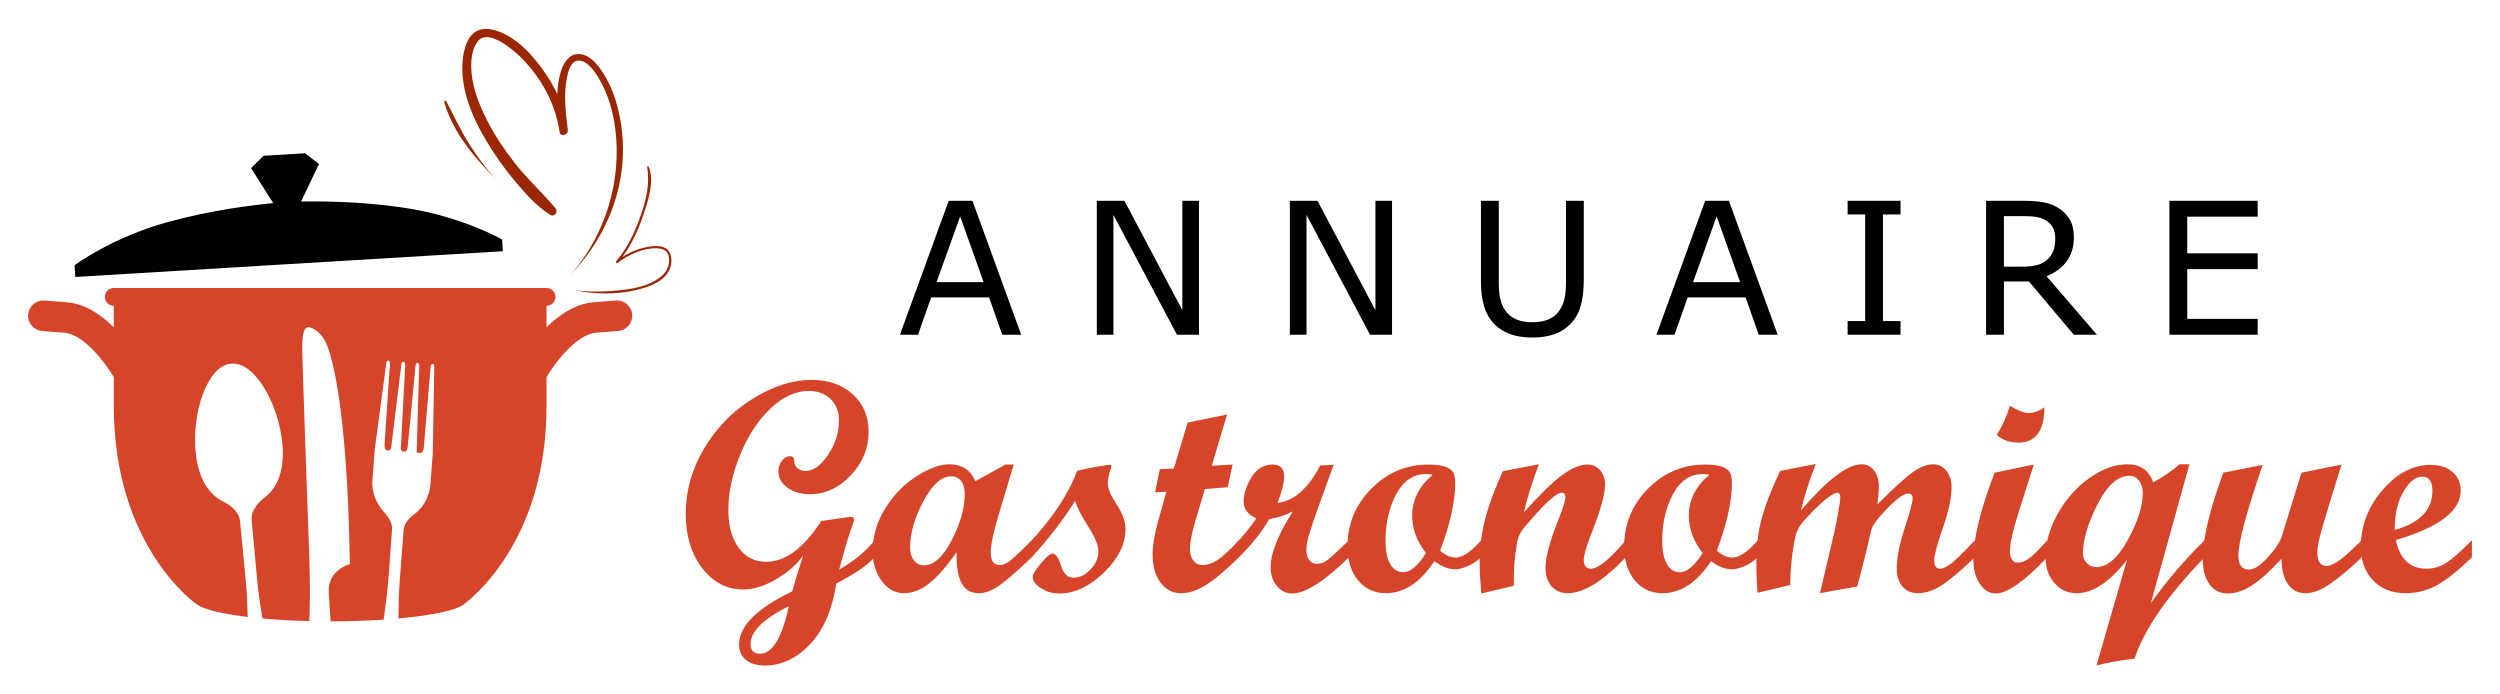
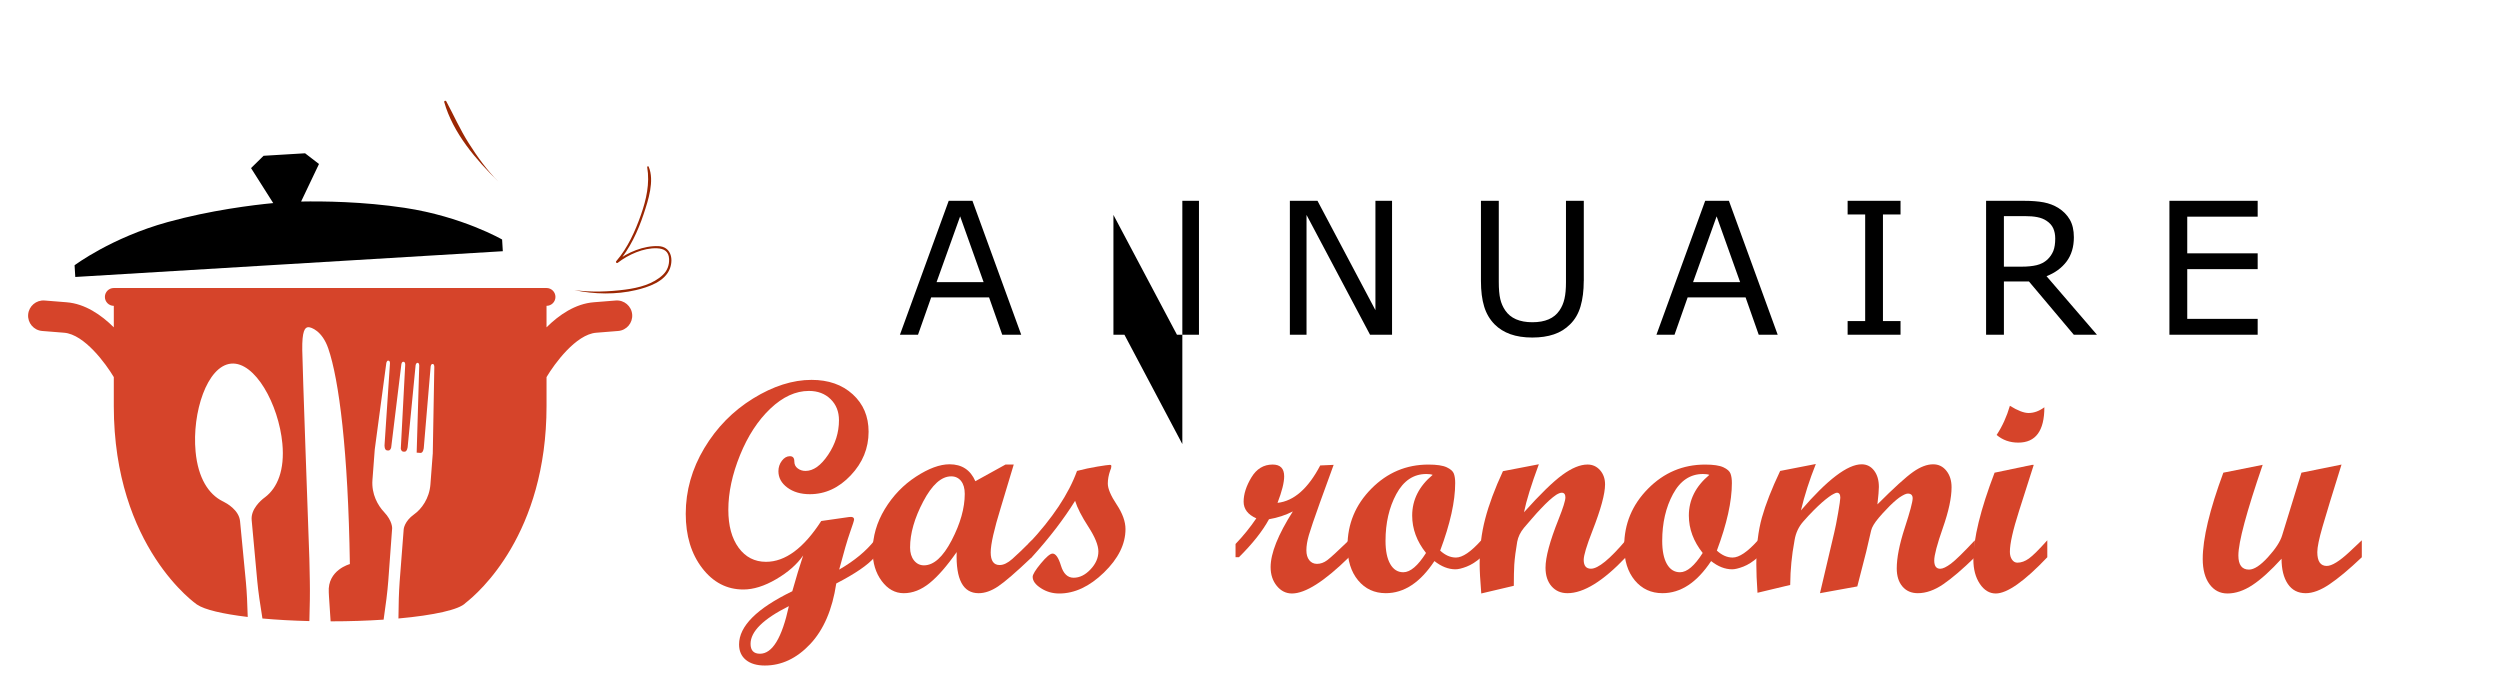
<svg xmlns="http://www.w3.org/2000/svg" version="1.1" id="Calque_1" x="0px" y="0px" width="216px" height="60px" viewBox="0 0 216 60" enable-background="new 0 0 216 60" xml:space="preserve">
  <g>
    <g>
      <g>
        <path d="M88.232,28.919h-1.64l-1.136-3.223h-5.003l-1.136,3.223h-1.562l4.214-11.57h2.05L88.232,28.919z M84.984,24.375     l-2.027-5.682l-2.037,5.682H84.984z" />
-         <path d="M103.591,28.919h-1.903l-5.487-10.35v10.35h-1.437V17.35h2.386l5.004,9.449V17.35h1.437V28.919z" />
+         <path d="M103.591,28.919h-1.903l-5.487-10.35v10.35h-1.437h2.386l5.004,9.449V17.35h1.437V28.919z" />
        <path d="M120.271,28.919h-1.9l-5.487-10.35v10.35h-1.439V17.35h2.386l5.006,9.449V17.35h1.436V28.919z" />
        <path d="M136.836,24.273c0,0.839-0.093,1.57-0.277,2.196c-0.182,0.625-0.485,1.144-0.907,1.557     c-0.396,0.395-0.862,0.684-1.397,0.863c-0.532,0.182-1.154,0.274-1.864,0.274c-0.726,0-1.356-0.097-1.897-0.29     c-0.536-0.193-0.989-0.474-1.36-0.848c-0.417-0.424-0.72-0.937-0.902-1.539c-0.185-0.599-0.278-1.337-0.278-2.213V17.35h1.541     v7.002c0,0.626,0.043,1.122,0.128,1.483c0.084,0.362,0.229,0.693,0.43,0.986c0.228,0.337,0.537,0.592,0.93,0.764     c0.391,0.17,0.86,0.256,1.41,0.256c0.557,0,1.026-0.083,1.414-0.252c0.39-0.167,0.699-0.422,0.933-0.767     c0.201-0.293,0.346-0.632,0.431-1.011c0.088-0.381,0.129-0.854,0.129-1.419V17.35h1.54V24.273z" />
        <path d="M153.592,28.919h-1.639l-1.134-3.223h-5.007l-1.133,3.223h-1.562l4.211-11.57h2.05L153.592,28.919z M150.346,24.375     l-2.029-5.682l-2.036,5.682H150.346z" />
        <path d="M164.206,28.919h-4.571v-1.18h1.516v-9.208h-1.516V17.35h4.571v1.181h-1.519v9.208h1.519V28.919z" />
        <path d="M181.173,28.919h-1.998l-3.872-4.598h-2.165v4.598h-1.54V17.35h3.24c0.699,0,1.284,0.045,1.749,0.135     c0.467,0.091,0.885,0.253,1.26,0.486c0.417,0.264,0.747,0.597,0.981,0.999s0.354,0.911,0.354,1.528     c0,0.833-0.208,1.531-0.627,2.093c-0.423,0.562-1,0.986-1.735,1.271L181.173,28.919z M177.572,20.606     c0-0.332-0.057-0.625-0.172-0.882c-0.117-0.257-0.313-0.473-0.581-0.649c-0.222-0.15-0.488-0.254-0.792-0.314     c-0.306-0.061-0.668-0.089-1.081-0.089h-1.809v4.367h1.553c0.484,0,0.913-0.043,1.274-0.128c0.361-0.087,0.67-0.246,0.924-0.478     c0.232-0.219,0.405-0.47,0.519-0.75C177.52,21.4,177.572,21.04,177.572,20.606z" />
        <path d="M195.063,28.919h-7.625V17.35h7.625v1.368h-6.085v3.17h6.085v1.367h-6.085v4.298h6.085V28.919z" />
      </g>
      <g>
        <path fill="#D6442A" d="M75.565,48.145c-0.578,0.67-1.682,1.427-3.312,2.267c-0.339,2.258-1.09,4.002-2.252,5.237     c-1.162,1.234-2.469,1.852-3.919,1.852c-0.695,0-1.241-0.161-1.635-0.483c-0.395-0.323-0.592-0.768-0.592-1.338     c0-1.578,1.533-3.111,4.599-4.596c0.322-1.145,0.634-2.175,0.939-3.091c-0.535,0.773-1.312,1.455-2.33,2.049     c-1.019,0.596-1.965,0.891-2.838,0.891c-1.426,0-2.612-0.617-3.558-1.852c-0.947-1.235-1.419-2.798-1.419-4.69     c0-1.993,0.535-3.884,1.604-5.671c1.07-1.785,2.474-3.216,4.213-4.289c1.74-1.074,3.425-1.61,5.054-1.61     c1.46,0,2.646,0.416,3.558,1.248s1.369,1.908,1.369,3.233c0,1.425-0.514,2.681-1.541,3.766c-1.027,1.088-2.206,1.63-3.538,1.63     c-0.781,0-1.428-0.19-1.942-0.572c-0.513-0.382-0.77-0.853-0.77-1.413c0-0.339,0.1-0.641,0.299-0.903     c0.2-0.263,0.43-0.395,0.693-0.395c0.255,0,0.382,0.148,0.382,0.446c0,0.263,0.097,0.466,0.293,0.609     c0.194,0.146,0.419,0.218,0.674,0.218c0.679,0,1.331-0.465,1.955-1.395c0.624-0.931,0.936-1.924,0.936-2.985     c0-0.746-0.242-1.354-0.726-1.825c-0.484-0.472-1.107-0.707-1.871-0.707c-1.146,0-2.255,0.509-3.328,1.526     c-1.074,1.02-1.948,2.357-2.622,4.016c-0.675,1.66-1.012,3.237-1.012,4.73c0,1.374,0.296,2.466,0.89,3.277     c0.594,0.81,1.382,1.216,2.366,1.216c1.663,0,3.252-1.176,4.771-3.526l2.392-0.343c0.297-0.044,0.446,0.029,0.446,0.215     c0,0.084-0.115,0.448-0.345,1.093s-0.543,1.723-0.943,3.233c1.318-0.763,2.339-1.606,3.063-2.531V48.145z M68.157,52.371     c-2.206,1.103-3.309,2.188-3.309,3.258c0,0.568,0.271,0.854,0.815,0.854C66.732,56.482,67.563,55.111,68.157,52.371z" />
        <path fill="#D6442A" d="M89.147,48.145c-1.358,1.291-2.329,2.13-2.915,2.521c-0.585,0.392-1.146,0.586-1.68,0.586     c-1.341,0-1.973-1.184-1.896-3.553c-0.849,1.215-1.632,2.11-2.349,2.688c-0.717,0.576-1.458,0.865-2.222,0.865     c-0.747,0-1.381-0.35-1.903-1.05c-0.522-0.7-0.783-1.561-0.783-2.578c0-1.273,0.35-2.485,1.05-3.641     c0.7-1.154,1.598-2.088,2.692-2.8c1.095-0.714,2.063-1.069,2.903-1.069c1.06,0,1.802,0.487,2.227,1.462l2.603-1.438h0.713     l-1.122,3.73c-0.579,1.876-0.868,3.162-0.868,3.858c0,0.729,0.259,1.093,0.776,1.093c0.331,0,0.696-0.175,1.094-0.528     c0.398-0.353,0.959-0.888,1.68-1.61V48.145z M79.83,48.845c0.848,0,1.647-0.724,2.399-2.17c0.75-1.446,1.126-2.782,1.126-4.003     c0-0.476-0.106-0.847-0.319-1.114c-0.212-0.267-0.496-0.401-0.853-0.401c-0.848,0-1.652,0.723-2.412,2.164     c-0.759,1.442-1.14,2.771-1.14,3.984c0,0.459,0.112,0.829,0.337,1.114C79.195,48.703,79.482,48.845,79.83,48.845z" />
        <path fill="#D6442A" d="M93.055,40.687c0.585-0.154,1.175-0.277,1.77-0.376c0.594-0.098,0.95-0.146,1.069-0.146     c0.085,0,0.127,0.033,0.127,0.101c0,0.129-0.034,0.261-0.103,0.395c-0.136,0.392-0.203,0.765-0.203,1.121     c0.001,0.441,0.256,1.043,0.764,1.808c0.508,0.764,0.763,1.473,0.763,2.126c0,1.298-0.622,2.55-1.864,3.755     c-1.244,1.205-2.531,1.808-3.864,1.808c-0.577,0-1.103-0.152-1.578-0.459c-0.476-0.306-0.713-0.631-0.713-0.98     c0-0.203,0.236-0.589,0.706-1.158c0.472-0.568,0.809-0.852,1.012-0.852c0.272,0,0.514,0.348,0.726,1.044s0.577,1.043,1.095,1.043     c0.517,0,1.003-0.239,1.457-0.719c0.454-0.479,0.681-0.995,0.681-1.548c0-0.535-0.289-1.248-0.865-2.137     c-0.578-0.892-0.96-1.639-1.146-2.241c-0.984,1.587-2.231,3.212-3.742,4.875h-0.293V47     C90.933,44.784,92.333,42.681,93.055,40.687z" />
-         <path fill="#D6442A" d="M107.043,48.145c-1.068,1.062-1.994,1.844-2.775,2.348c-0.781,0.507-1.522,0.759-2.227,0.759     c-0.73,0-1.322-0.309-1.776-0.923c-0.454-0.616-0.681-1.425-0.681-2.425c0-0.883,0.217-2.047,0.653-3.496l0.54-1.927     l-0.977,0.052l0.408-2l1.209-0.05l1.196-3.973l3.4-0.696l-1.315,4.428l1.797-0.104l-0.419,1.961l-1.976,0.152l-0.847,2.853     c-0.296,0.991-0.442,1.78-0.442,2.366c0,0.398,0.1,0.723,0.299,0.974s0.458,0.376,0.772,0.376c0.433,0,0.862-0.138,1.286-0.414     c0.426-0.275,1.05-0.85,1.875-1.725V48.145z" />
        <path fill="#D6442A" d="M116.554,48.145c-2.132,2.089-3.773,3.132-4.928,3.132c-0.517,0-0.954-0.219-1.311-0.655     c-0.357-0.438-0.534-0.979-0.534-1.623c0-1.196,0.641-2.8,1.921-4.813c-0.629,0.323-1.316,0.549-2.062,0.676     c-0.551,1.018-1.418,2.112-2.597,3.283h-0.292V47c0.662-0.688,1.26-1.427,1.795-2.216c-0.73-0.321-1.097-0.802-1.097-1.438     c0-0.655,0.224-1.352,0.67-2.094c0.446-0.743,1.058-1.115,1.838-1.115c0.663,0,0.995,0.34,0.995,1.019     c0,0.535-0.192,1.299-0.574,2.291c1.408-0.152,2.64-1.229,3.69-3.232l1.159-0.051l-1.184,3.259     c-0.492,1.375-0.812,2.31-0.955,2.806c-0.145,0.498-0.216,0.936-0.216,1.317c0,0.357,0.082,0.642,0.247,0.854     c0.167,0.211,0.39,0.318,0.668,0.318c0.307,0,0.6-0.104,0.88-0.313c0.281-0.207,0.908-0.782,1.885-1.725V48.145z" />
        <path fill="#D6442A" d="M127.982,48.145c-0.433,0.382-0.853,0.651-1.261,0.809c-0.406,0.157-0.729,0.234-0.966,0.234     c-0.613,0-1.219-0.236-1.821-0.711c-1.222,1.849-2.621,2.774-4.2,2.774c-0.983,0-1.781-0.37-2.393-1.107     c-0.612-0.738-0.918-1.719-0.918-2.94c0-1.935,0.688-3.596,2.063-4.983c1.376-1.389,3.018-2.082,4.927-2.082     c0.721,0,1.248,0.079,1.584,0.236s0.542,0.341,0.618,0.555c0.076,0.211,0.113,0.479,0.113,0.802c0,1.586-0.432,3.534-1.298,5.841     c0.434,0.399,0.886,0.599,1.362,0.599c0.57,0,1.298-0.495,2.189-1.489V48.145z M123.782,41.029     c-0.128-0.052-0.311-0.075-0.547-0.075c-1.104,0-1.966,0.576-2.592,1.73c-0.623,1.153-0.934,2.503-0.934,4.048     c0,0.856,0.135,1.522,0.406,1.998c0.272,0.476,0.648,0.712,1.132,0.712c0.604,0,1.257-0.555,1.961-1.666     c-0.798-1.002-1.195-2.08-1.195-3.233C122.014,43.185,122.603,42.015,123.782,41.029z" />
        <path fill="#D6442A" d="M140.47,48.145c-1.961,2.07-3.643,3.106-5.042,3.106c-0.568,0-1.026-0.199-1.374-0.598     c-0.347-0.398-0.521-0.934-0.521-1.604c0-0.908,0.373-2.296,1.119-4.163c0.399-1,0.598-1.638,0.598-1.908     c0-0.271-0.106-0.407-0.317-0.407c-0.119,0-0.275,0.059-0.471,0.178c-0.178,0.12-0.388,0.284-0.623,0.497     c-0.214,0.194-0.451,0.432-0.715,0.712c-0.229,0.237-0.474,0.51-0.736,0.814l-0.714,0.828c-0.314,0.382-0.509,0.785-0.587,1.208     c-0.126,0.723-0.211,1.384-0.254,1.986c-0.024,0.45-0.039,1.058-0.039,1.819l-2.812,0.663c-0.094-1.146-0.14-2-0.14-2.559     c0-1.366,0.157-2.661,0.478-3.882c0.317-1.223,0.827-2.597,1.534-4.125l3.104-0.598c-0.651,1.756-1.081,3.139-1.285,4.149     c1.391-1.552,2.495-2.629,3.312-3.227c0.817-0.599,1.544-0.898,2.18-0.898c0.433,0,0.793,0.164,1.081,0.489     c0.287,0.327,0.432,0.736,0.432,1.227c0,0.814-0.364,2.155-1.095,4.022c-0.501,1.281-0.75,2.113-0.75,2.497     c0,0.51,0.208,0.765,0.626,0.765c0.62,0,1.625-0.818,3.011-2.457V48.145z" />
        <path fill="#D6442A" d="M151.888,48.145c-0.434,0.382-0.854,0.651-1.261,0.809c-0.407,0.157-0.73,0.234-0.968,0.234     c-0.611,0-1.217-0.236-1.819-0.711c-1.222,1.849-2.621,2.774-4.202,2.774c-0.981,0-1.779-0.37-2.392-1.107     c-0.611-0.738-0.917-1.719-0.917-2.94c0-1.935,0.688-3.596,2.063-4.983c1.374-1.389,3.018-2.082,4.927-2.082     c0.721,0,1.248,0.079,1.584,0.236c0.334,0.157,0.542,0.341,0.616,0.555c0.078,0.211,0.115,0.479,0.115,0.802     c0,1.586-0.432,3.534-1.298,5.841c0.434,0.399,0.886,0.599,1.362,0.599c0.568,0,1.298-0.495,2.189-1.489V48.145z M147.688,41.029     c-0.128-0.052-0.311-0.075-0.549-0.075c-1.102,0-1.966,0.576-2.59,1.73c-0.623,1.153-0.934,2.503-0.934,4.048     c0,0.856,0.133,1.522,0.404,1.998c0.272,0.476,0.65,0.712,1.134,0.712c0.602,0,1.257-0.555,1.96-1.666     c-0.797-1.002-1.196-2.08-1.196-3.233C145.917,43.185,146.508,42.015,147.688,41.029z" />
        <path fill="#D6442A" d="M170.625,48.145c-1.061,1.035-1.97,1.813-2.725,2.33c-0.755,0.517-1.488,0.776-2.202,0.776     c-0.559,0-1.002-0.193-1.329-0.58c-0.328-0.386-0.49-0.905-0.49-1.559c0-0.916,0.229-2.08,0.686-3.487     c0.46-1.409,0.688-2.268,0.688-2.571c0-0.272-0.139-0.408-0.419-0.408c-0.085,0-0.187,0.03-0.306,0.089     c-0.126,0.061-0.271,0.145-0.432,0.255c-0.161,0.12-0.336,0.263-0.523,0.434c-0.188,0.17-0.382,0.364-0.586,0.585     c-0.22,0.221-0.44,0.464-0.662,0.727c-0.373,0.44-0.594,0.809-0.661,1.106l-0.423,1.821l-0.771,3.004l-3.224,0.585l1.234-5.245     c0.093-0.381,0.203-0.941,0.332-1.68c0.126-0.738,0.19-1.18,0.19-1.324c0-0.289-0.098-0.432-0.293-0.432     c-0.059,0-0.144,0.03-0.254,0.089c-0.128,0.059-0.272,0.148-0.434,0.268c-0.187,0.136-0.387,0.297-0.599,0.482     c-0.229,0.204-0.476,0.438-0.738,0.701c-0.279,0.279-0.567,0.59-0.865,0.929c-0.408,0.457-0.661,0.993-0.764,1.604     c-0.135,0.73-0.229,1.384-0.281,1.961c-0.059,0.576-0.092,1.222-0.101,1.935l-2.826,0.676c-0.067-0.979-0.101-1.792-0.101-2.446     c0-1.552,0.161-2.903,0.482-4.053c0.323-1.15,0.85-2.493,1.577-4.028l3.082-0.6c-0.551,1.383-0.98,2.721-1.286,4.01     c2.282-2.655,4.031-3.983,5.245-3.983c0.44,0,0.799,0.181,1.074,0.54c0.277,0.361,0.414,0.833,0.414,1.42     c0,0.271-0.043,0.773-0.126,1.502c1.435-1.434,2.464-2.369,3.089-2.807c0.624-0.438,1.199-0.655,1.725-0.655     c0.467,0,0.849,0.187,1.146,0.561c0.299,0.373,0.446,0.848,0.446,1.425c0,0.909-0.249,2.075-0.75,3.503     c-0.499,1.425-0.747,2.366-0.747,2.823c0,0.477,0.172,0.713,0.52,0.713c0.219,0,0.528-0.146,0.922-0.439     c0.393-0.293,1.08-0.965,2.064-2.018V48.145z" />
        <path fill="#D6442A" d="M176.887,48.145c-1.985,2.089-3.47,3.132-4.454,3.132c-0.542,0-1.002-0.277-1.375-0.834     c-0.372-0.556-0.559-1.255-0.559-2.095c0-1.807,0.61-4.31,1.832-7.508l3.234-0.676h0.151l-1.271,3.984     c-0.527,1.646-0.791,2.821-0.791,3.526c0,0.278,0.063,0.506,0.186,0.68c0.122,0.175,0.276,0.261,0.463,0.261     c0.332,0,0.666-0.121,1-0.362c0.336-0.241,0.863-0.766,1.584-1.572V48.145z M176.633,35.188c0,2.036-0.751,3.054-2.252,3.054     c-0.731,0-1.354-0.221-1.872-0.662c0.492-0.746,0.874-1.587,1.146-2.52c0.67,0.416,1.21,0.623,1.618,0.623     C175.729,35.683,176.184,35.519,176.633,35.188z" />
-         <path fill="#D6442A" d="M190.481,48.145c-3.199,3.301-5.219,6.221-6.057,8.758c-1.384,0.17-2.479,0.368-3.287,0.598l2.636-9.126     c-1.501,1.918-2.952,2.877-4.354,2.877c-0.772,0-1.412-0.295-1.922-0.886c-0.51-0.589-0.764-1.337-0.764-2.245     c0-1.23,0.355-2.479,1.063-3.743c0.708-1.264,1.621-2.291,2.736-3.08c1.117-0.789,2.213-1.184,3.291-1.184     c1.112,0,1.851,0.521,2.215,1.565c0.889-0.492,1.648-1.014,2.275-1.565h0.853l-3.332,11.991c1.399-1.961,2.95-3.769,4.646-5.424     V48.145z M181.114,48.998c0.957,0,1.868-0.782,2.728-2.349c0.863-1.566,1.293-2.917,1.293-4.055c0-0.433-0.109-0.789-0.33-1.068     c-0.22-0.281-0.492-0.42-0.815-0.42c-1.009,0-1.932,0.822-2.769,2.469c-0.835,1.646-1.254,3.063-1.254,4.252     c0,0.321,0.112,0.598,0.338,0.828C180.53,48.883,180.8,48.998,181.114,48.998z" />
        <path fill="#D6442A" d="M204.063,48.145c-1.118,1.062-2.058,1.844-2.813,2.348c-0.755,0.507-1.436,0.759-2.036,0.759     c-0.671,0-1.187-0.268-1.547-0.802c-0.36-0.535-0.541-1.262-0.541-2.177c-0.935,1.027-1.77,1.784-2.508,2.271     c-0.737,0.487-1.459,0.732-2.164,0.732c-0.645,0-1.163-0.268-1.552-0.802c-0.391-0.534-0.586-1.261-0.586-2.177     c0-1.766,0.595-4.251,1.781-7.458l3.399-0.679c-1.396,4.068-2.098,6.678-2.1,7.832c0,0.813,0.304,1.221,0.917,1.221     c0.44,0,0.987-0.358,1.641-1.075c0.653-0.718,1.061-1.343,1.222-1.878l1.668-5.421l3.464-0.702     c-0.798,2.554-1.349,4.349-1.646,5.385c-0.298,1.034-0.447,1.761-0.447,2.176c0,0.798,0.271,1.198,0.815,1.198     c0.442,0,1.096-0.403,1.963-1.21l1.068-1.006V48.145z" />
-         <path fill="#D6442A" d="M213.572,48.145c-1.078,1.062-2.046,1.844-2.902,2.348c-0.857,0.507-1.803,0.759-2.838,0.759     c-1.154,0-2.085-0.37-2.794-1.107c-0.711-0.738-1.063-1.711-1.063-2.915c0-1.8,0.623-3.427,1.871-4.882     c1.247-1.455,2.631-2.183,4.149-2.183c0.788,0,1.421,0.204,1.896,0.611c0.477,0.407,0.713,0.941,0.713,1.603     c0,1.758-1.867,3.183-5.601,4.277c0.34,1.655,1.228,2.482,2.661,2.482c0.56,0,1.094-0.15,1.604-0.451     c0.508-0.303,1.277-0.97,2.304-2.006V48.145z M206.901,45.789c2.174-0.609,3.259-1.739,3.259-3.386     c0-0.813-0.297-1.221-0.89-1.221c-0.562,0-1.096,0.427-1.604,1.278C207.157,43.314,206.901,44.425,206.901,45.789z" />
      </g>
    </g>
    <g>
      <path d="M6.443,22.919c0,0,3.165-2.382,8.042-3.731c3.733-1.032,7.388-1.475,9.122-1.641l-1.917-3.024l1.083-1.063l2.016-0.122    l0,0l1.57-0.094l1.202,0.925l-1.545,3.244c1.846-0.035,5.324-0.002,8.936,0.542c5.002,0.755,8.431,2.739,8.431,2.739l0.06,1.011    l-19.26,1.159l0,0L6.504,23.93L6.443,22.919z" />
      <path fill="#D6442A" d="M2.432,27.176c0.059-0.727,0.696-1.269,1.422-1.212l1.899,0.152c1.594,0.127,2.99,1.085,4.08,2.166v-1.857    c-0.425,0-0.771-0.345-0.771-0.771c0-0.425,0.345-0.77,0.771-0.77H47.22c0.425,0,0.771,0.345,0.771,0.77    c0,0.426-0.345,0.771-0.771,0.771v1.857c1.089-1.081,2.486-2.038,4.079-2.166l1.9-0.152c0.729-0.058,1.364,0.485,1.422,1.212    c0.057,0.727-0.484,1.363-1.212,1.421l-1.898,0.152c-1.751,0.14-3.603,2.675-4.29,3.833v2.496c0,11.061-5.858,16.135-7.003,17.021    c-0.527,0.573-2.726,1.061-5.793,1.339c0.008-1.204,0.039-2.309,0.104-3.173c0.131-1.738,0.254-3.312,0.351-4.546    c0,0,0.055-0.682,0.899-1.28c0.635-0.449,1.317-1.364,1.41-2.59c0.031-0.4,0.056-0.744,0.078-1.038    c0.094-1.235,0.121-1.588,0.121-1.597h0.003l0.133-7.491c0,0,0.012-0.265-0.132-0.275c-0.176-0.013-0.187,0.252-0.187,0.252    l-0.592,7.01c0,0-0.041,0.442-0.29,0.424L36,39.108l0.221-7.483c0,0,0-0.004,0.001-0.009c0.001-0.043,0.004-0.25-0.128-0.267    c-0.001,0-0.003-0.001-0.004-0.001l0,0c-0.002,0-0.003,0-0.005,0c-0.145-0.005-0.175,0.2-0.181,0.243c0,0.005,0,0.009,0,0.009    l-0.681,7.004c0,0,0,0.002,0,0.005c-0.004,0.048-0.055,0.437-0.289,0.418l-0.097-0.007c-0.132-0.01-0.186-0.14-0.208-0.26    l0.38-7.228c0,0,0.019-0.265-0.143-0.276c-0.005,0,0,0.001-0.005,0.001c-0.005-0.001,0.005-0.001,0-0.001    c-0.17-0.014-0.188,0.251-0.188,0.251l-0.876,7.163c-0.037,0.122-0.111,0.263-0.252,0.252l-0.098-0.007    c-0.25-0.019-0.223-0.463-0.223-0.463l0.466-7.02c0,0,0.036-0.263-0.139-0.275c-0.155-0.013-0.18,0.251-0.18,0.251l-0.993,7.426    c0,0-0.04,0.527-0.199,2.637c-0.092,1.225,0.471,2.206,1.006,2.771c0.728,0.768,0.696,1.399,0.696,1.399    c-0.089,1.235-0.204,2.81-0.334,4.55c-0.068,0.909-0.216,2.08-0.403,3.346c-1.408,0.094-2.954,0.146-4.579,0.146    c-0.058-0.755-0.106-1.479-0.141-2.136c-0.002-0.094-0.008-0.214-0.018-0.364V51.18c-0.124-1.935,1.823-2.443,1.823-2.443    c-0.149-9.746-0.934-15.935-1.87-18.639c-0.523-1.516-1.481-1.834-1.717-1.83c-0.303,0.005-0.55,0.335-0.527,1.976    c0.02,1.465,0.508,15.081,0.613,18.008c0.003,0.117,0.005,0.235,0.008,0.355c0.001,0.087,0.004,0.198,0.007,0.323    c0.008,0.419,0.019,0.987,0.026,1.298c0.019,0.929,0,2.132-0.039,3.434c-1.458-0.035-2.827-0.112-4.056-0.224    c-0.202-1.218-0.362-2.342-0.445-3.224c-0.198-2.105-0.367-3.97-0.485-5.279c-0.089-0.95,0.814-1.714,1.079-1.916    c0.025-0.018,0.048-0.035,0.072-0.054c1.08-0.814,1.717-2.358,1.501-4.65c-0.318-3.373-2.36-7.092-4.43-6.897    c-2.071,0.195-3.385,4.229-3.067,7.603c0.215,2.292,1.128,3.689,2.341,4.289h-0.001c0,0,0.007,0.004,0.018,0.009    c0.017,0.009,0.032,0.016,0.048,0.023c0.277,0.137,1.344,0.723,1.436,1.69c0,0.001,0,0.001,0,0.002    c0.128,1.309,0.309,3.17,0.507,5.272c0.077,0.821,0.126,1.863,0.157,3c-2.165-0.26-3.743-0.633-4.367-1.063H17.03    c0,0-7.198-4.908-7.198-17.166V32.58c-0.686-1.154-2.539-3.691-4.289-3.832l-1.898-0.152C2.917,28.539,2.375,27.903,2.432,27.176z    " />
-       <path fill="#9B2602" d="M49.334,23.692c2.96-3.369,4.401-8.062,3.827-12.556c-0.191-1.502-0.625-3.011-1.396-4.321    c-0.335-0.569-1.058-1.683-1.857-1.575c-0.619,0.084-0.82,0.943-0.922,1.442c-0.302,1.466-0.113,3.077,0.073,4.543    c0.058,0.46-0.642,0.643-0.709,0.174c-0.352-2.426-1.583-4.676-3.306-6.404c-0.633-0.633-2.888-2.633-3.79-1.389    c-0.622,0.858-0.606,2.161-0.453,3.151c0.197,1.277,0.704,2.499,1.284,3.644c0.661,1.302,1.483,2.52,2.379,3.669    c0.893,1.144,1.918,2.134,2.896,3.199c0.22,0.239,0.429,0.484,0.638,0.731c0.263,0.312-0.099,0.791-0.461,0.563    c-1.178-0.744-2.112-1.811-3.008-2.866c-0.933-1.099-1.771-2.288-2.509-3.527c-1.24-2.085-2.297-4.561-2.035-7.038    c0.084-0.802,0.34-1.861,1.041-2.352c0.531-0.372,1.208-0.325,1.801-0.147c1.854,0.554,3.344,2.286,4.381,3.828    c0.956,1.421,1.615,3.067,1.852,4.765c-0.236,0.058-0.473,0.116-0.709,0.174c-0.21-1.738-0.411-3.681,0.16-5.378    c0.264-0.786,0.84-1.506,1.749-1.328c0.92,0.181,1.599,1.174,2.036,1.918c0.761,1.299,1.179,2.806,1.389,4.288    C54.354,15.647,52.615,20.27,49.334,23.692L49.334,23.692z" />
      <path fill="#9B2602" d="M49.63,25.066c1.463,0.194,2.939,0.146,4.408-0.047c1.139-0.15,2.402-0.466,3.25-1.287    c0.374-0.361,0.544-0.843,0.521-1.356c-0.028-0.655-0.432-0.898-1.042-0.924c-1.166-0.05-2.488,0.55-3.391,1.251    c-0.098,0.077-0.211-0.046-0.131-0.14c0.984-1.142,1.635-2.586,2.13-3.996c0.464-1.318,0.781-2.724,0.542-4.12    c-0.012-0.072,0.093-0.124,0.126-0.048c0.522,1.214-0.036,2.902-0.425,4.077c-0.496,1.495-1.206,3.027-2.243,4.227    c-0.044-0.046-0.087-0.093-0.131-0.14c0.992-0.769,2.372-1.348,3.644-1.298c1.044,0.042,1.313,1.041,0.999,1.915    c-0.412,1.151-1.877,1.632-2.943,1.884C53.238,25.469,51.337,25.431,49.63,25.066L49.63,25.066L49.63,25.066z" />
      <path fill="#9B2602" d="M43.073,15.703c-1.952-1.899-3.934-4.213-4.692-6.883c-0.029-0.105,0.125-0.162,0.176-0.068    c0.646,1.204,1.196,2.446,1.931,3.604C41.233,13.534,42.079,14.719,43.073,15.703L43.073,15.703L43.073,15.703z" />
    </g>
  </g>
</svg>